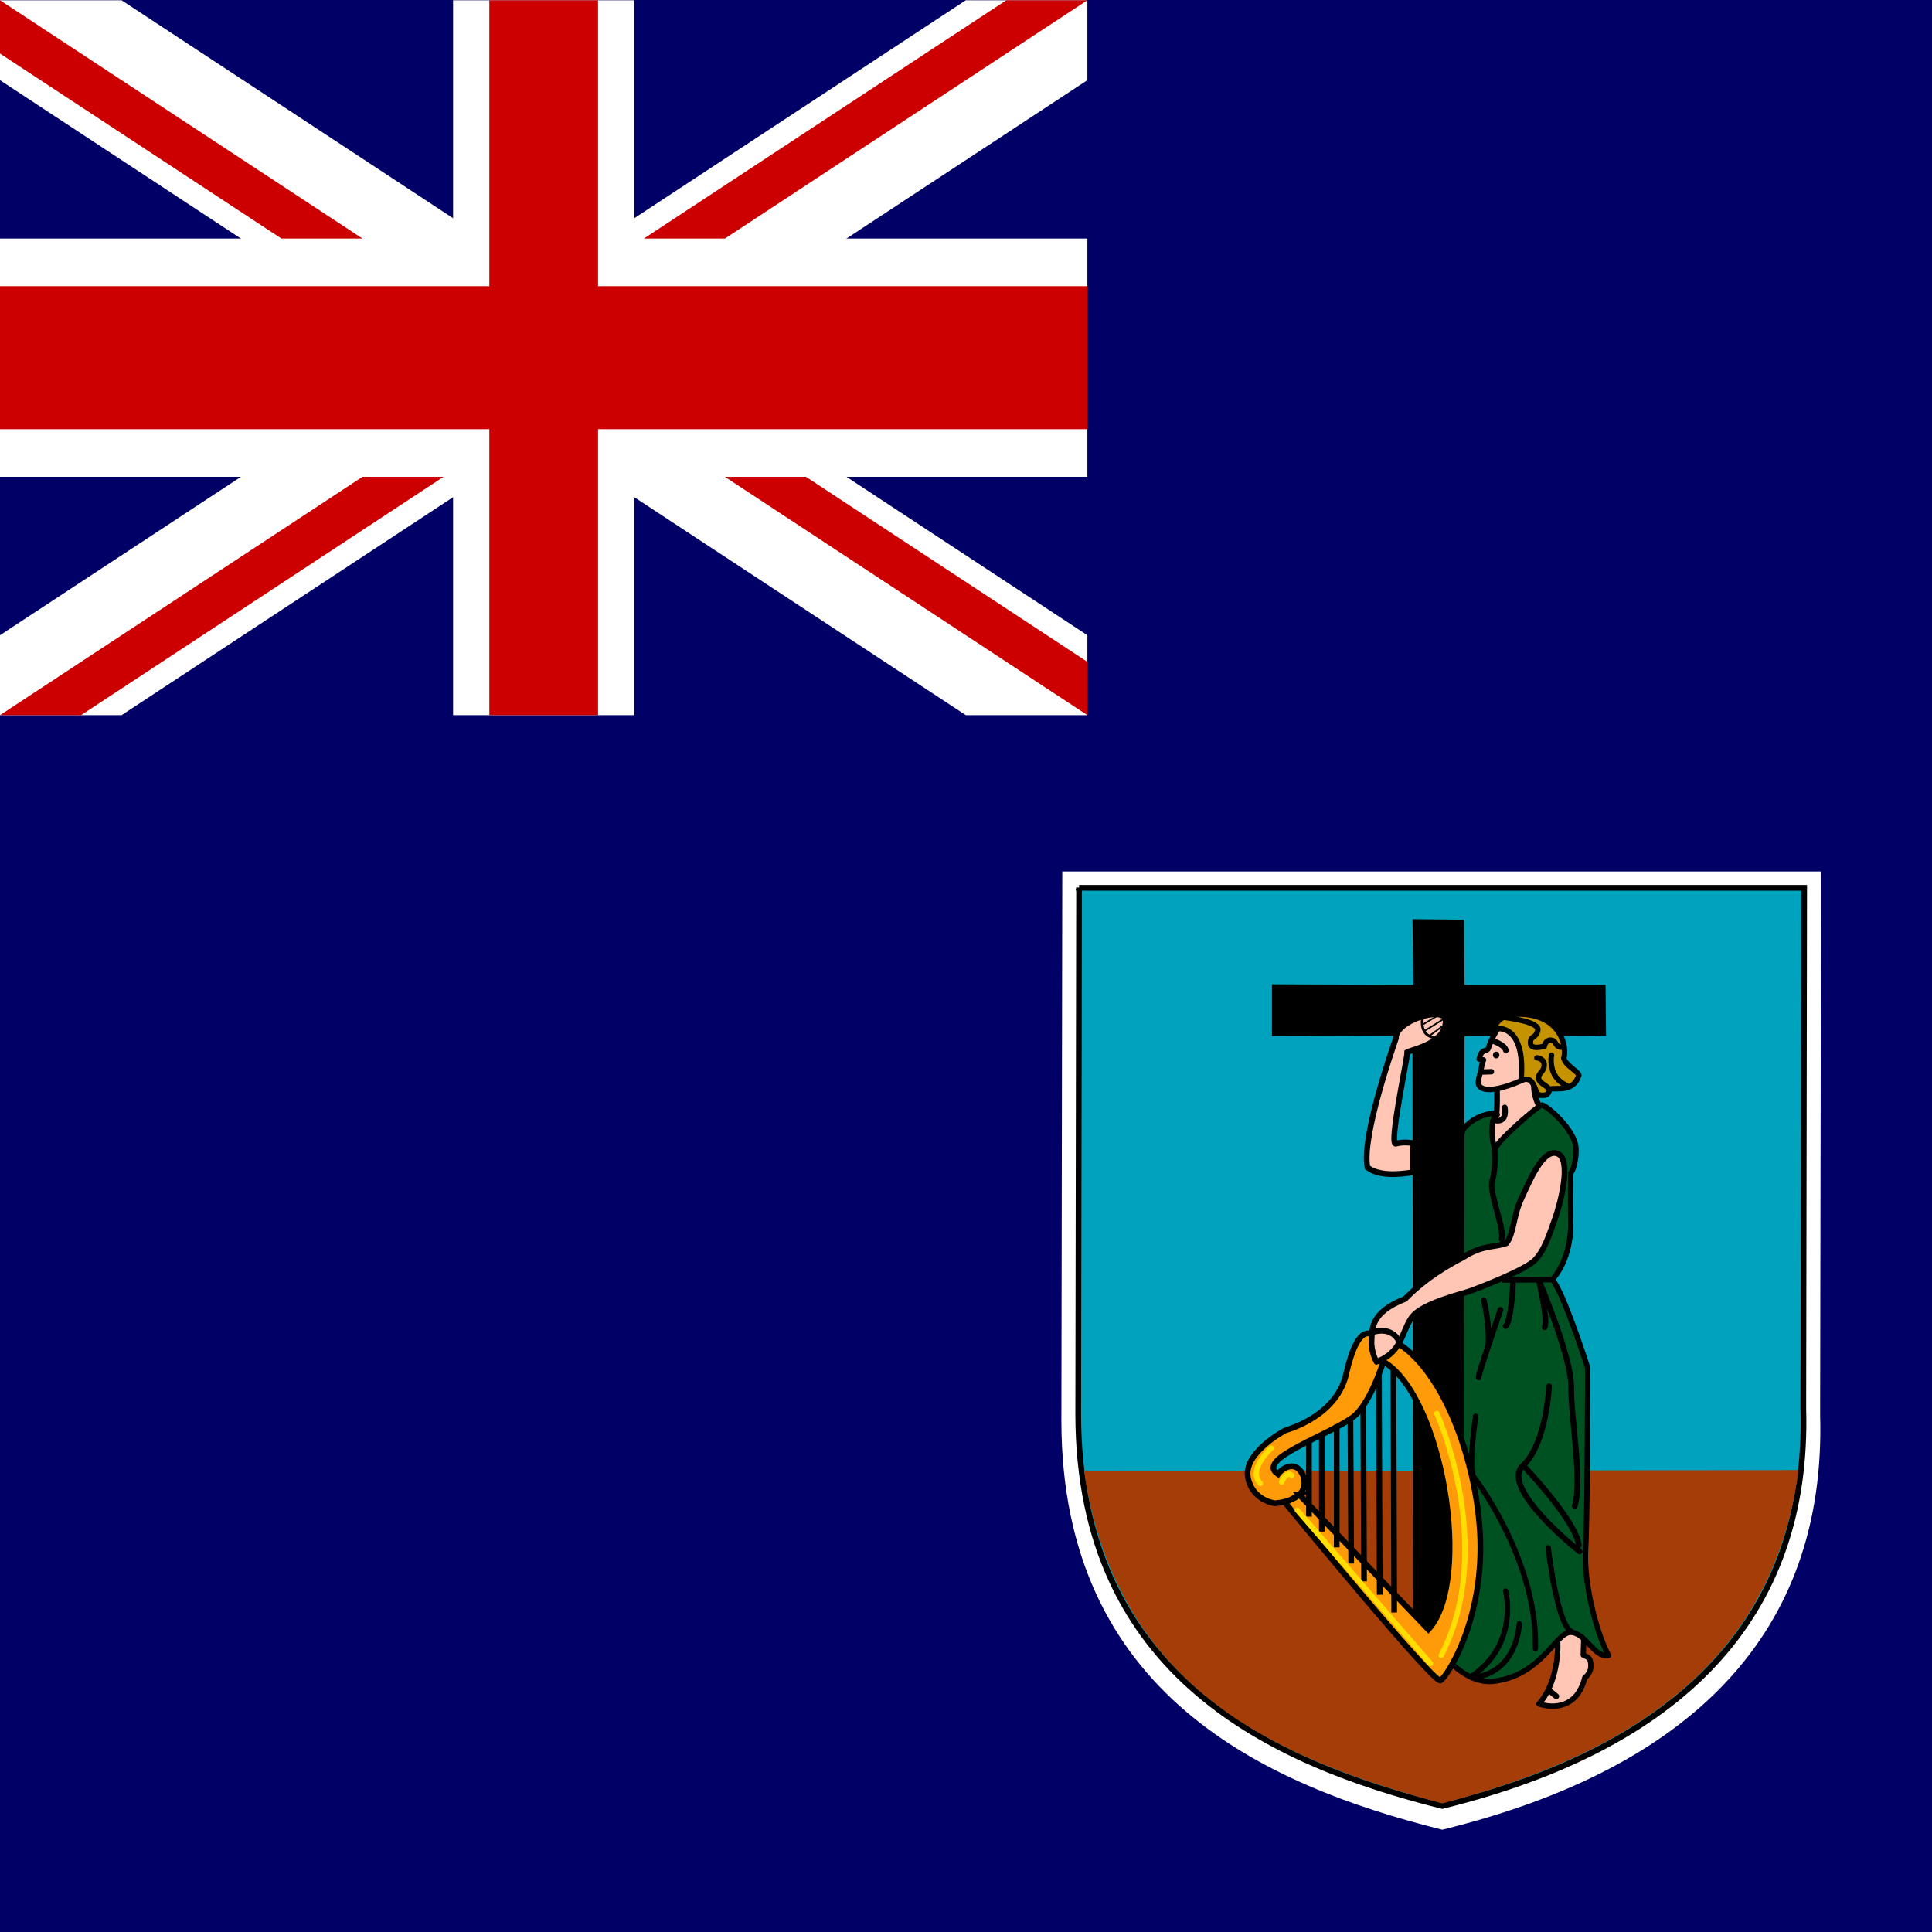
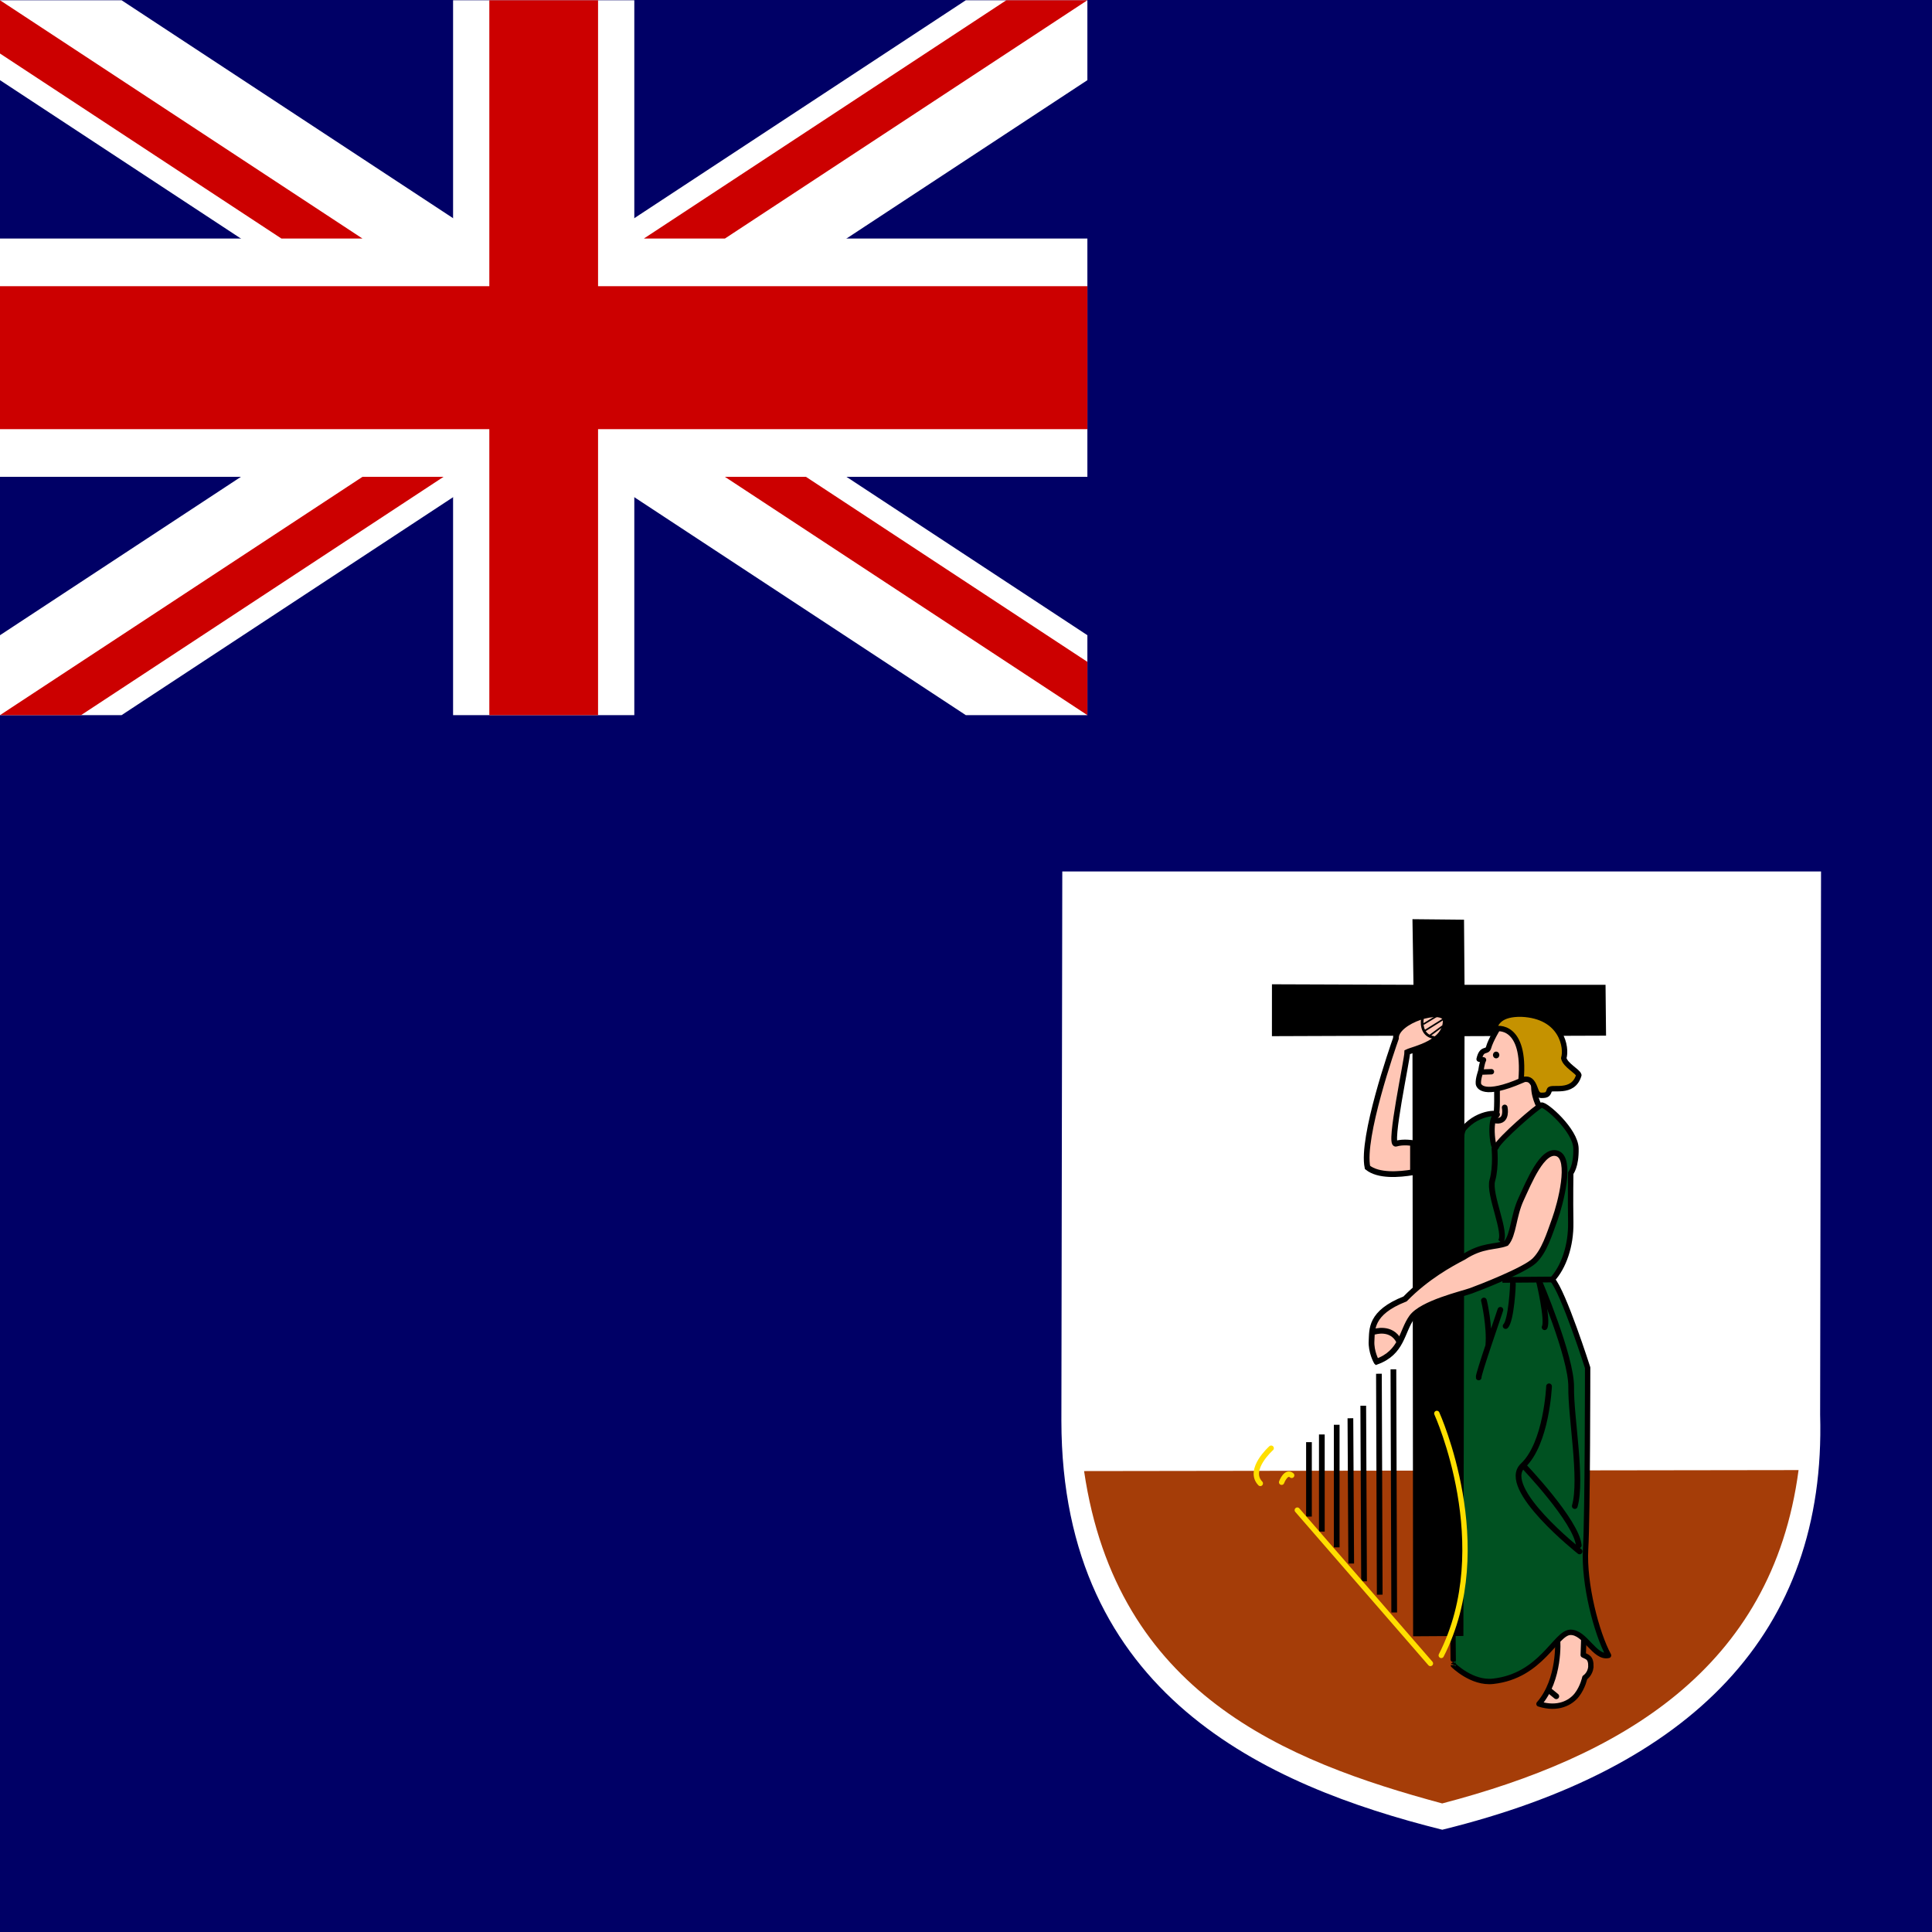
<svg xmlns="http://www.w3.org/2000/svg" height="512" width="512" viewBox="0 0 512 512" id="flag-icon-css-ms">
  <path fill="#006" d="M0 0h512v512H0z" />
  <g fill-rule="evenodd">
    <path d="M281.518 230.94h201.077l-.24 143.974c1.673 57.876-34.176 93.789-100.138 109.982-46.847-11.707-100.86-35.92-100.939-108.34l.24-145.618z" fill="#fff" />
-     <path d="M44.069 22.713h169.3l-.201 120.79c1.408 48.558-28.777 78.69-84.317 92.276-39.437-9.82-84.916-30.13-84.982-90.9l.201-122.17z" stroke="#000" stroke-width="1pt" fill="#00a2bd" transform="matrix(1.135 0 0 1.142 235.95 209.34)" />
    <path d="M476.638 389.586c-6.99 52.938-47.506 76.068-94.442 88.344-41.546-11.214-86.242-29.118-94.905-88.078l189.352-.266z" fill="#a53d08" />
  </g>
  <g stroke="#000" fill-rule="evenodd">
    <path stroke-linejoin="round" d="M155.77 197.17c.094.094.658 9.295-4.319 14.929 4.413 1.409 7.418-.282 8.826-2.066 1.409-1.784 1.879-4.037 1.879-4.037s1.22-.751 1.408-2.441c.094-2.348-.939-2.348-1.784-2.817l.187-5.258s-5.07-3.099-6.197 1.69z" stroke-width="1.25" fill="#ffc6b5" transform="matrix(1.135 0 0 1.142 235.95 209.34)" />
    <path d="M155.49 210.32l-1.503-1.221" stroke-linecap="round" stroke-width="1pt" fill="#ff9a08" transform="matrix(1.135 0 0 1.142 235.95 209.34)" />
  </g>
  <path d="M141.64 69.393s.117 5.625-.235 6.211c-.351.586-3.554 2.07-3.554 2.07l2.734 5.82s7.695-1.093 7.734-1.093 3.321-8.711 3.321-8.711-1.719-2.89-1.289-5.898c-2.578-8.165-8.594 1.64-8.711 1.601z" fill-rule="evenodd" stroke="#000" stroke-width="1pt" fill="#ffc6b5" transform="matrix(1.135 0 0 1.142 235.95 209.34)" />
  <path stroke-linejoin="round" d="M131.45 203.09s4.319 4.319 9.295 3.756c11.268-1.22 14.554-11.267 18.028-11.361s5.634 6.103 8.92 5.352c-2.817-5.164-5.821-16.619-5.352-24.694.47-8.075.47-42.065.47-42.065s-5.634-17.558-8.263-20.469c2.629-2.817 4.413-7.793 4.319-13.239-.094-5.446 0-11.455 0-11.455s1.314-1.502 1.221-5.727c-.094-4.226-7.136-10.328-8.075-10.047-.939.281-9.765 7.887-10.516 9.67-.752 1.785-1.784-6.478-.094-7.23 1.69-.75-3.944-1.22-7.512 3.005-3.568 4.226-2.535 124.69-2.441 124.5z" fill-rule="evenodd" stroke="#000" stroke-width="1.25" fill="#005121" transform="matrix(1.135 0 0 1.142 235.95 209.34)" />
  <path d="M337.08 260.845l37.506.135-.268-17.387 13.663.134.134 17.253h37.37l.135 13.48-37.505.134-.3 158.957-13.327.085-.17-159.175-37.245.135.008-13.748z" fill-rule="evenodd" />
  <path d="M122.03 81.959s-2.258-.398-3.984.133 2.656-19.586 2.656-21.246c1.527-.73 9.162-2.125 8.963-7.503-.531-3.253-11.818.2-11.619 4.316-.73 2.058-8.099 23.038-6.639 29.943 2.589 2.058 7.37 1.66 10.623 1.129v-6.772z" fill-rule="evenodd" stroke="#000" stroke-width="1pt" fill="#ffc6b5" transform="matrix(1.135 0 0 1.142 235.95 209.34)" />
  <path d="M124.22 53.211s-.664 3.718 2.722 4.25" stroke="#000" stroke-linecap="round" stroke-width=".625" fill="none" transform="matrix(1.135 0 0 1.142 235.95 209.34)" />
  <path d="M129.2 53.144c-.133.066-4.382 2.722-4.382 2.722M128.94 54.804l-2.988 2.191M127.81 52.348l-3.32 1.992" stroke="#000" stroke-width=".375" fill="none" transform="matrix(1.135 0 0 1.142 235.95 209.34)" />
-   <path d="M95.49 163.56l30.14 31.267c10.422-11.455 3.193-54.272-10.515-62.158-1.643 5.07-4.437 11.149-7.407 13.109-6.534 4.453-22.546 9.659-17.194 12.993 1.22-1.69 4.413-3.286 5.915.47 1.784 5.915-6.666 6.291-6.666 6.291s-5.352-.658-6.291-6.104c-.939-5.445 7.972-10.417 8.732-10.797.751-.282 12.394-3.38 14.366-13.709 2.441-10.141 4.976-8.638 5.446-8.826 15.21 1.502 25.163 28.732 25.727 47.886.563 19.154-7.793 31.83-9.296 32.675-1.502.845-36.243-41.219-36.243-41.219l3.286-1.878z" fill-rule="evenodd" stroke="#000" stroke-width="1pt" fill="#ff9a08" transform="matrix(1.135 0 0 1.142 235.95 209.34)" />
  <path d="M117.46 134.45l.187 56.43M114.08 135.48l.187 51.267M110.42 142.9l.187 40.75M107.42 145.81l.188 33.709M104.22 147.32v28.45M100.75 149.57v22.534M97.744 151.35v17.276" stroke="#000" stroke-width="1pt" fill="none" transform="matrix(1.135 0 0 1.142 235.95 209.34)" />
  <path d="M95.021 167.13l31.079 35.58M127.6 144.69s14.085 30.798 1.033 56.149M91.359 160.65s1.033-2.723 2.347-1.596M88.918 152.76s-5.634 4.976-2.535 8.169" stroke="#ffdf00" stroke-linecap="round" stroke-width="1.25" fill="none" transform="matrix(1.135 0 0 1.142 235.95 209.34)" />
  <path d="M141.03 82.999s.47 4.32-.469 7.605 3.568 12.394 1.877 14.272M142.91 113.7l11.831-.094" stroke="#000" stroke-width="1pt" fill="none" transform="matrix(1.135 0 0 1.142 235.95 209.34)" />
  <path d="M138.59 118.49c.094.187 1.408 6.197 1.032 10.328M142.44 120.65c-.375 1.221-5.258 15.117-5.07 15.68M145.35 114.36c.094.282-.375 8.826-1.69 10.047M151.36 113.7s7.7 17.84 7.606 24.882 2.629 21.314.845 27.605M153.8 138.4s-.564 13.239-6.103 18.403c-5.54 5.165 13.239 19.906 13.239 19.906" stroke="#000" stroke-linecap="round" stroke-width="1pt" fill="none" transform="matrix(1.135 0 0 1.142 235.95 209.34)" />
-   <path d="M153.61 175.86s2.066 18.215 5.54 19.53M136.62 145.34c.094.188-1.878 12.3-.282 14.272 1.597 1.972 14.836 20.469 14.272 39.624M146.85 193.51s-.376 11.549-11.08 12.488M143.66 185.91s3.193 12.018-7.699 19.624" stroke="#000" stroke-linecap="round" stroke-width="1.25" fill="none" transform="matrix(1.135 0 0 1.142 235.95 209.34)" />
  <path d="M147.88 156.89s12.3 12.77 12.864 18.404M151.45 113.98s2.16 9.107 1.315 10.704" stroke="#000" stroke-linecap="round" stroke-width="1pt" fill="none" transform="matrix(1.135 0 0 1.142 235.95 209.34)" />
  <path d="M113.51 132.69s-1.317-2.305-1.152-4.857-.412-6.502 7.82-9.713c5.021-5.103 10.618-8.149 13.663-9.712 4.445-2.881 7.327-2.223 9.96-3.211 1.729-1.975 1.646-6.338 3.457-10.206 1.811-3.869 5.021-11.853 8.478-10.618 3.458 1.235.741 11.606-.576 15.228s-2.469 7.408-4.774 9.63c-2.305 2.223-12.758 6.256-14.816 6.997s-11.441 2.88-13.828 6.174c-2.388 3.292-2.223 8.149-8.232 10.289z" fill-rule="evenodd" stroke="#000" stroke-width="1pt" fill="#ffc6b5" transform="matrix(1.135 0 0 1.142 235.95 209.34)" />
  <path d="M112.85 125.78c.247-.082 4.115-1.317 5.926 2.141" stroke="#000" stroke-width="1pt" fill="none" transform="matrix(1.135 0 0 1.142 235.95 209.34)" />
  <path stroke-linejoin="round" d="M141.91 55.2s-1.74 2.837-2.222 4.561c-.374 1.29-1.58-.087-2.218 2.708l1.035.181c-.412.823-.546 2.214-.628 2.543-.083.33-.662 1.834-.576 2.964.046.583 1.152 3.128 10.124-.741 8.972-3.869-2.881-14.85-5.515-12.216z" fill-rule="evenodd" stroke="#000" stroke-width="1.25" fill="#ffc6b5" transform="matrix(1.135 0 0 1.142 235.95 209.34)" />
  <path stroke-linejoin="round" d="M140.9 55.563c.921-.494 7.457-1.07 6.368 11.688 1.257-.165 2.011-.33 2.764.905.754 1.235.671 2.717 2.011 2.717 1.341 0 1.509-.247 1.844-1.235.334-.988 5.53 1.152 6.869-3.457-.232-.897-3.183-2.305-3.519-3.951.755-2.305-.335-9.795-9.885-10.207-4.944-.082-5.948 1.975-6.452 3.54z" fill-rule="evenodd" stroke="#000" stroke-linecap="round" stroke-width="1.261" fill="#c59200" transform="matrix(1.135 0 0 1.142 235.95 209.34)" />
-   <path d="M140.42 58.115c.083.082 2.964.905 3.293 2.305" stroke="#000" stroke-linecap="round" stroke-width="1pt" fill="none" transform="matrix(1.135 0 0 1.142 235.95 209.34)" />
  <path d="M397.336 279.583c0 .492-.377.892-.843.892s-.842-.4-.842-.892.377-.893.842-.893.843.4.843.893z" fill-rule="evenodd" />
-   <path stroke-linejoin="round" d="M154.38 61.542s-1.055 5.078 3.594 7.07M150.94 62.167s1.722.078 1.722 1.68c0 1.601-1.414 1.796-1.296 3.086.117 1.289 2.425 1.718 2.503 2.812M143.4 52.792c.078 0 8.243.938 7.774 2.969-.469 2.031-1.758 1.21-1.719 2.968s3.281.704 3.281.704.196-1.485 1.563-1.368.742 1.68 2.617 1.64" stroke="#000" stroke-linecap="round" stroke-width="1.25" fill="none" transform="matrix(1.135 0 0 1.142 235.95 209.34)" />
  <path d="M138.41 65.458l1.936-.064" stroke="#000" stroke-linecap="round" stroke-width="1.25" fill="none" transform="matrix(1.135 0 0 1.142 235.95 209.34)" />
  <path d="M143.45 73.696s.72 3.36-2 3.04" stroke="#000" stroke-linecap="round" stroke-width="1pt" fill="none" transform="matrix(1.135 0 0 1.142 235.95 209.34)" />
  <g stroke-width="1pt">
    <path d="M0 .063v21.182L255.95 189.52h32.218v-21.182L32.218.064H0zm288.168 0v21.181L32.218 189.52H0v-21.181L255.95.063h32.218z" fill="#fff" />
    <path d="M120.07.063v189.456h48.028V.063H120.07zM0 63.215v63.152h288.168V63.215H0z" fill="#fff" />
    <path d="M0 75.845v37.892h288.168V75.845H0zM129.676.063v189.456h28.816V.063h-28.816zM0 189.519l96.056-63.152h21.478l-96.056 63.152H0zM0 .063l96.056 63.152H74.578L0 14.185V.062zm170.634 63.152L266.69.063h21.478l-96.056 63.152h-21.478zm117.534 126.304l-96.056-63.152h21.478l74.578 49.031v14.121z" fill="#c00" />
  </g>
</svg>